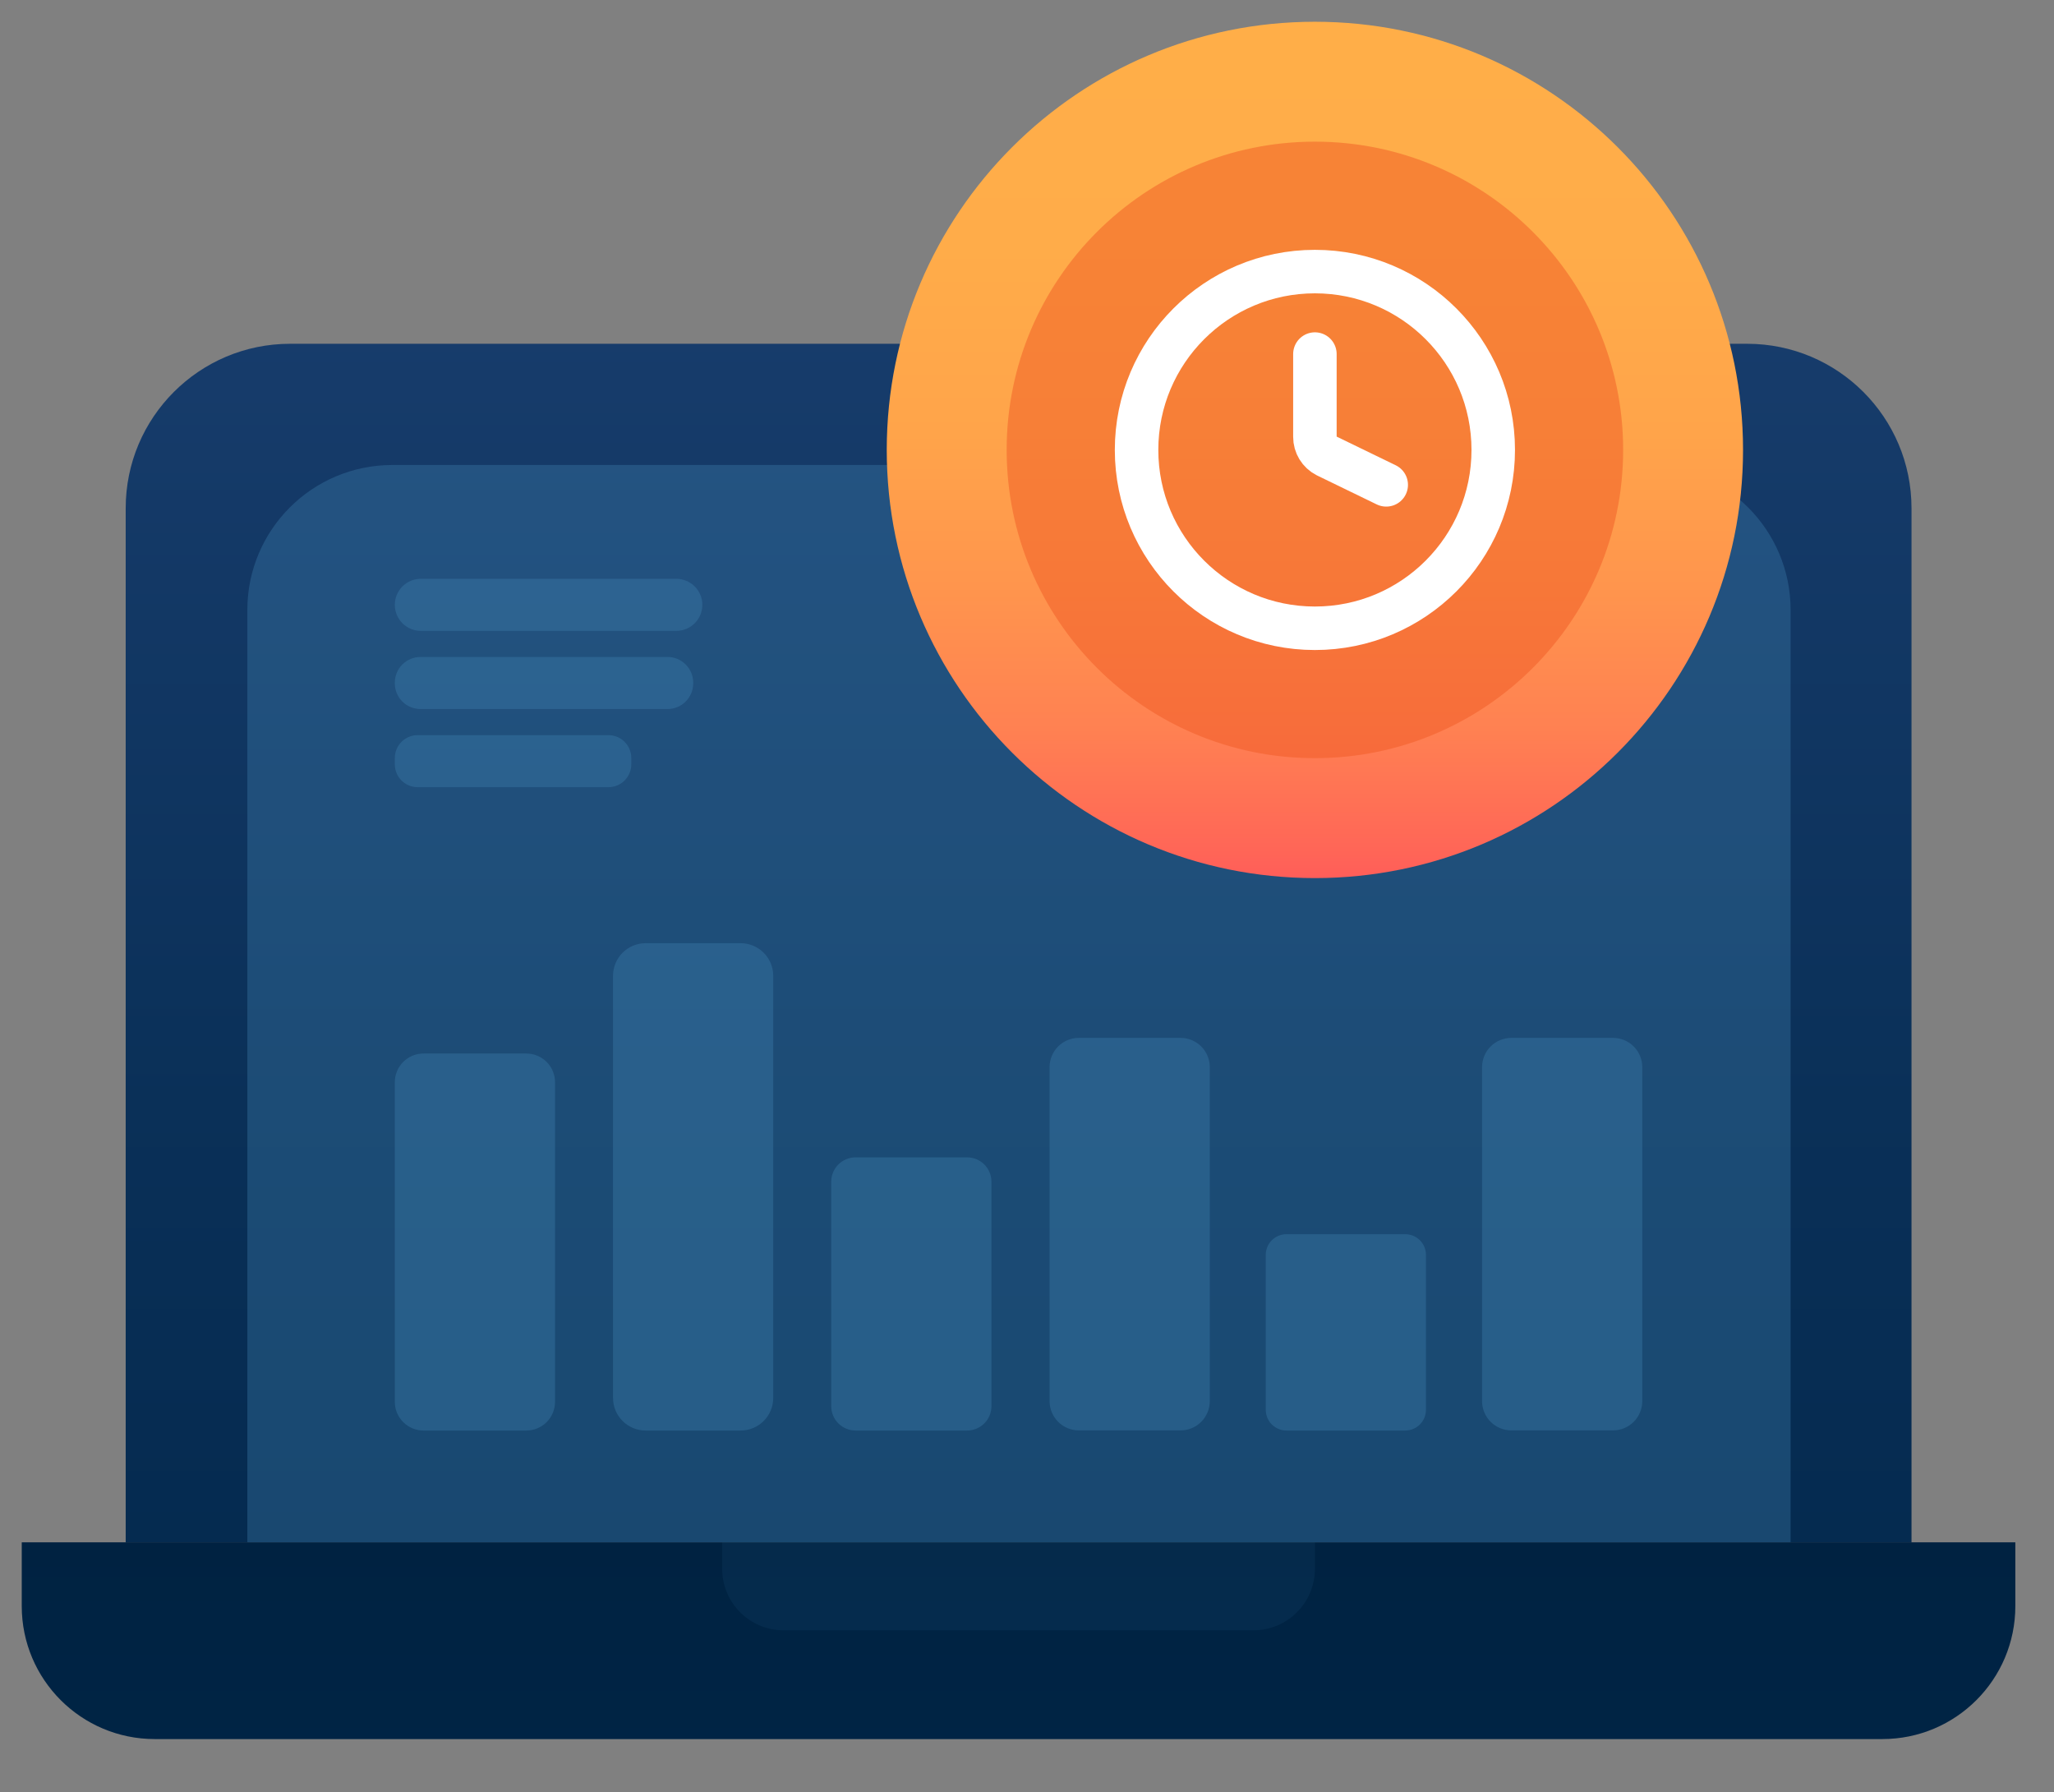
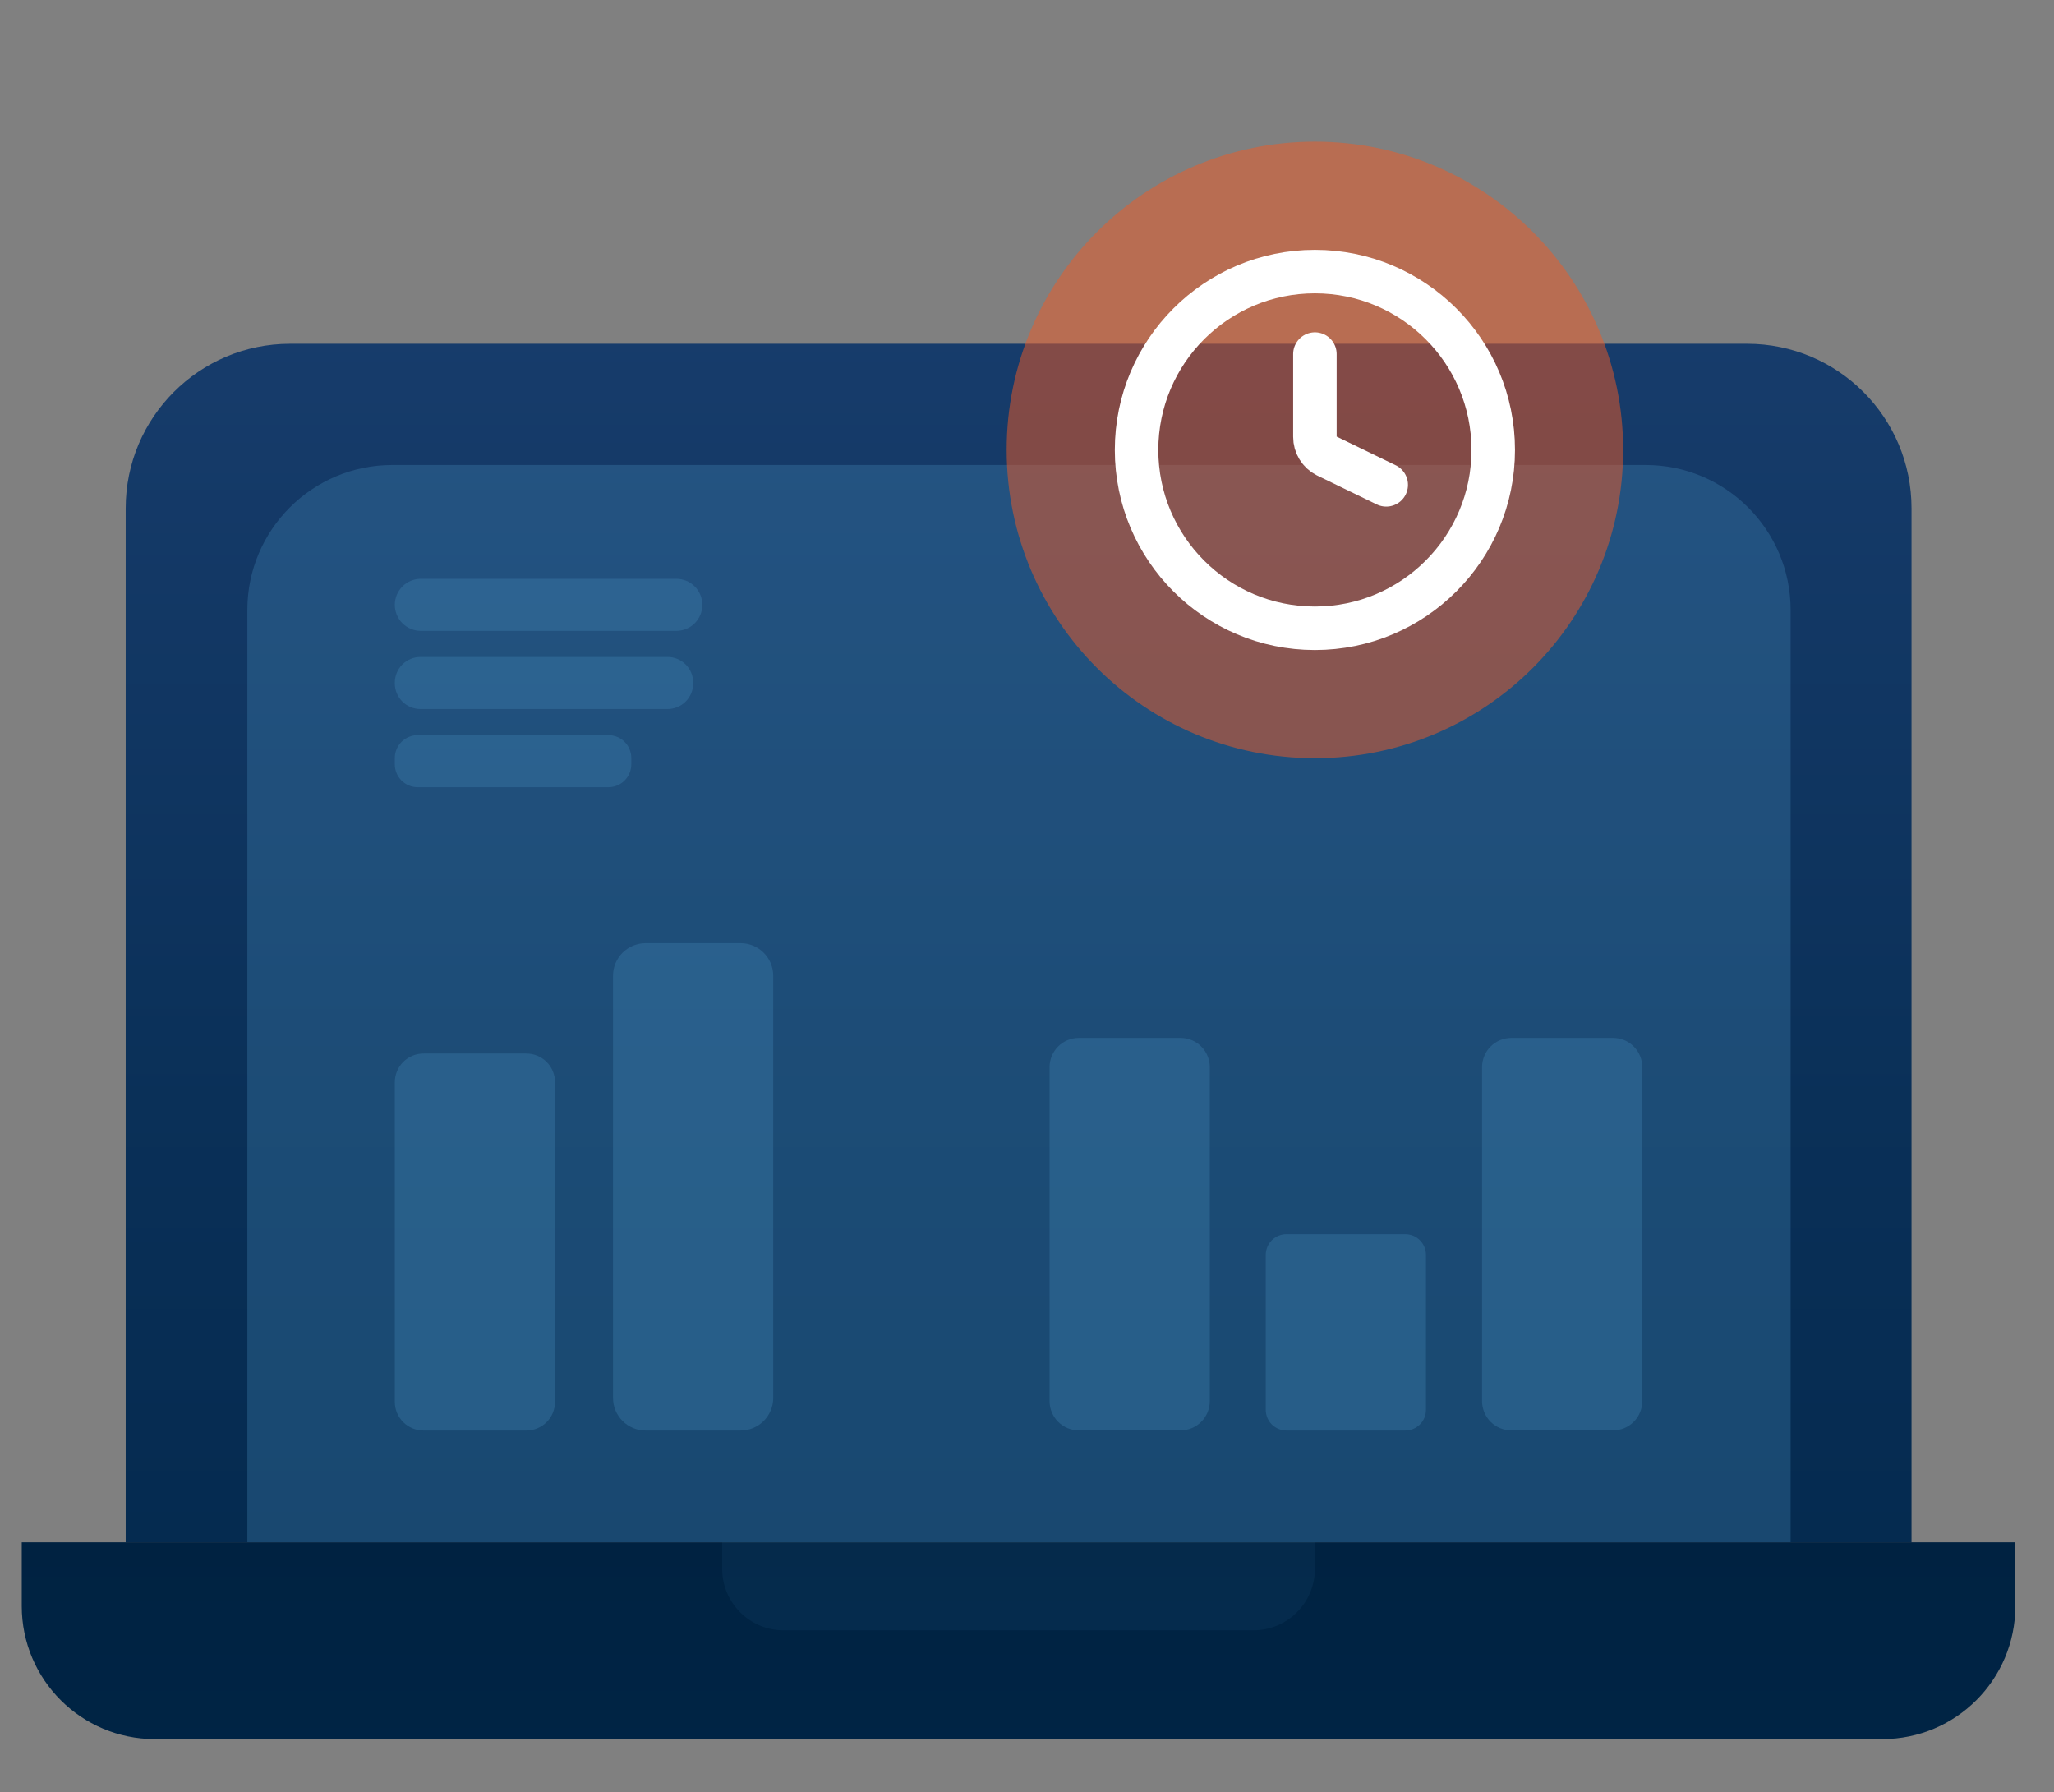
<svg xmlns="http://www.w3.org/2000/svg" width="102px" height="89px" viewbox="0 0 102 89" version="1.1">
  <rect width="100%" height="100%" fill="#808080" stroke="none" />
  <defs>
    <linearGradient x1="0.5" y1="1.314" x2="0.5" y2="-0.069" id="gradient_1">
      <stop offset="0" stop-color="#002649" />
      <stop offset="0.49" stop-color="#0A3058" />
      <stop offset="1" stop-color="#183D6D" />
    </linearGradient>
    <linearGradient x1="0.5" y1="2.618" x2="0.5" y2="-3.258" id="gradient_2">
      <stop offset="0" stop-color="#002649" />
      <stop offset="0.38" stop-color="#002343" />
      <stop offset="0.88" stop-color="#001C32" />
      <stop offset="1" stop-color="#001A2D" />
    </linearGradient>
    <linearGradient x1="0.5" y1="1.198" x2="0.5" y2="-0.083" id="gradient_3">
      <stop offset="0" stop-color="#FF2A64" />
      <stop offset="0.08" stop-color="#FF465E" />
      <stop offset="0.18" stop-color="#FF6657" />
      <stop offset="0.29" stop-color="#FF8152" />
      <stop offset="0.42" stop-color="#FF954D" />
      <stop offset="0.56" stop-color="#FFA44A" />
      <stop offset="0.73" stop-color="#FFAC49" />
      <stop offset="1" stop-color="#FFAF48" />
    </linearGradient>
  </defs>
  <g id="Bunny-4" transform="translate(1.08 1.08)">
    <path d="M8.165 2.55795e-15L80.518 2.55795e-15C85.027 0 88.682 3.656 88.682 8.165L88.682 59.522L0 59.522L0 8.165C-6.39488e-16 3.656 3.656 0 8.165 2.55795e-15Z" transform="translate(5.162 15.991)" id="Path" fill="url(#gradient_1)" fill-rule="evenodd" stroke="none" />
    <path d="M7.193 0L69.437 0C73.413 2.55795e-15 76.637 3.224 76.637 7.2L76.637 53.51L0 53.51L0 7.193C0.004 3.222 3.222 0.004 7.193 0Z" transform="translate(11.203 22.01)" id="Path" fill="#498DBC" fill-opacity="0.3" fill-rule="evenodd" stroke="none" />
    <path d="M0 2.04636e-14L99 2.04636e-14L99 3.168C99 6.814 96.044 9.77 92.398 9.77L6.602 9.77C2.956 9.77 4.46556e-16 6.814 0 3.168L0 0L0 2.04636e-14Z" transform="translate(0 75.506)" id="Path" fill="url(#gradient_2)" fill-rule="evenodd" stroke="none" />
    <path d="M5.11591e-15 0L29.434 0L29.434 1.318C29.434 3.004 28.067 4.37 26.381 4.37L3.053 4.37C1.367 4.37 0 3.004 0 1.318L5.11591e-15 0Z" transform="translate(34.783 75.506)" id="Path" fill="#498DBC" fill-opacity="0.08" fill-rule="evenodd" stroke="none" />
-     <path d="M21.262 42.523C33.004 42.523 42.523 33.004 42.523 21.262C42.523 9.519 33.004 0 21.262 0C9.519 0 0 9.519 0 21.262C0 33.004 9.519 42.523 21.262 42.523Z" transform="translate(42.955 0)" id="Oval" fill="url(#gradient_3)" fill-rule="evenodd" stroke="none" />
    <path d="M15.307 30.614C23.761 30.614 30.614 23.761 30.614 15.307C30.614 6.853 23.761 0 15.307 0C6.853 0 0 6.853 0 15.307C0 23.761 6.853 30.614 15.307 30.614Z" transform="translate(48.91 5.954)" id="Oval" fill="#F15A24" fill-opacity="0.5" fill-rule="evenodd" stroke="none" />
    <path d="M8.856 17.712C13.747 17.712 17.712 13.747 17.712 8.856C17.712 3.965 13.747 0 8.856 0C3.965 0 0 3.965 0 8.856C0 13.747 3.965 17.712 8.856 17.712Z" transform="translate(55.361 12.406)" id="Oval" fill="none" fill-rule="evenodd" stroke="#FFFFFF" stroke-width="2.16" stroke-linecap="round" stroke-linejoin="round" />
    <path d="M1.46387e-05 0L1.46387e-05 4.111C-0.002 4.509 0.221 4.874 0.576 5.054L3.542 6.494" transform="translate(64.217 16.502)" id="Path" fill="none" fill-rule="evenodd" stroke="#FFFFFF" stroke-width="2.16" stroke-linecap="round" stroke-linejoin="round" />
    <path d="M1.425 0L6.531 0Q6.601 0 6.671 0.007Q6.741 0.014 6.809 0.027Q6.878 0.041 6.945 0.061Q7.012 0.082 7.077 0.108Q7.141 0.135 7.203 0.168Q7.265 0.201 7.323 0.24Q7.381 0.279 7.435 0.323Q7.489 0.368 7.539 0.417Q7.588 0.467 7.633 0.521Q7.677 0.575 7.716 0.633Q7.755 0.691 7.788 0.753Q7.821 0.815 7.848 0.879Q7.874 0.944 7.895 1.011Q7.915 1.078 7.929 1.147Q7.942 1.215 7.949 1.285Q7.956 1.355 7.956 1.425L7.956 17.295Q7.956 17.365 7.949 17.435Q7.942 17.505 7.929 17.573Q7.915 17.642 7.895 17.709Q7.874 17.776 7.848 17.841Q7.821 17.905 7.788 17.967Q7.755 18.029 7.716 18.087Q7.677 18.145 7.633 18.199Q7.588 18.253 7.539 18.303Q7.489 18.352 7.435 18.397Q7.381 18.441 7.323 18.48Q7.265 18.519 7.203 18.552Q7.141 18.585 7.077 18.612Q7.012 18.638 6.945 18.659Q6.878 18.679 6.809 18.693Q6.741 18.706 6.671 18.713Q6.601 18.72 6.531 18.72L1.425 18.72Q1.355 18.72 1.285 18.713Q1.215 18.706 1.147 18.693Q1.078 18.679 1.011 18.659Q0.944 18.638 0.879 18.612Q0.815 18.585 0.753 18.552Q0.691 18.519 0.633 18.48Q0.575 18.441 0.521 18.397Q0.467 18.352 0.417 18.303Q0.368 18.253 0.323 18.199Q0.279 18.145 0.24 18.087Q0.201 18.029 0.168 17.967Q0.135 17.905 0.108 17.841Q0.082 17.776 0.061 17.709Q0.041 17.642 0.027 17.573Q0.014 17.505 0.007 17.435Q0 17.365 0 17.295L0 1.425Q0 1.355 0.007 1.285Q0.014 1.215 0.027 1.147Q0.041 1.078 0.061 1.011Q0.082 0.944 0.108 0.879Q0.135 0.815 0.168 0.753Q0.201 0.691 0.24 0.633Q0.279 0.575 0.323 0.521Q0.368 0.467 0.417 0.417Q0.467 0.368 0.521 0.323Q0.575 0.279 0.633 0.24Q0.691 0.201 0.753 0.168Q0.815 0.135 0.879 0.108Q0.944 0.082 1.011 0.061Q1.078 0.041 1.147 0.027Q1.215 0.014 1.285 0.007Q1.355 0 1.425 0Z" transform="translate(18.526 51.235)" id="Rectangle" fill="#498DBC" fill-opacity="0.3" fill-rule="evenodd" stroke="none" />
    <path d="M1.619 0L6.337 0Q6.417 0 6.496 0.008Q6.575 0.016 6.653 0.031Q6.731 0.047 6.807 0.07Q6.883 0.093 6.957 0.123Q7.03 0.154 7.1 0.191Q7.17 0.229 7.236 0.273Q7.303 0.317 7.364 0.367Q7.426 0.418 7.482 0.474Q7.538 0.53 7.588 0.592Q7.639 0.653 7.683 0.72Q7.727 0.786 7.765 0.856Q7.802 0.926 7.833 0.999Q7.863 1.073 7.886 1.149Q7.909 1.225 7.925 1.303Q7.94 1.381 7.948 1.46Q7.956 1.539 7.956 1.619L7.956 22.58Q7.956 22.66 7.948 22.739Q7.94 22.818 7.925 22.896Q7.909 22.974 7.886 23.05Q7.863 23.126 7.833 23.2Q7.802 23.273 7.765 23.343Q7.727 23.413 7.683 23.48Q7.639 23.546 7.588 23.607Q7.538 23.669 7.482 23.725Q7.426 23.781 7.364 23.832Q7.303 23.882 7.236 23.926Q7.17 23.971 7.1 24.008Q7.03 24.046 6.957 24.076Q6.883 24.106 6.807 24.13Q6.731 24.153 6.653 24.168Q6.575 24.184 6.496 24.191Q6.417 24.199 6.337 24.199L1.619 24.199Q1.539 24.199 1.46 24.191Q1.381 24.184 1.303 24.168Q1.225 24.153 1.149 24.13Q1.073 24.106 0.999 24.076Q0.926 24.046 0.856 24.008Q0.786 23.971 0.72 23.926Q0.653 23.882 0.592 23.832Q0.53 23.781 0.474 23.725Q0.418 23.669 0.367 23.607Q0.317 23.546 0.273 23.48Q0.229 23.413 0.191 23.343Q0.154 23.273 0.123 23.2Q0.093 23.126 0.07 23.05Q0.047 22.974 0.031 22.896Q0.016 22.818 0.008 22.739Q0 22.66 0 22.58L0 1.619Q0 1.539 0.008 1.46Q0.016 1.381 0.031 1.303Q0.047 1.225 0.07 1.149Q0.093 1.073 0.123 0.999Q0.154 0.926 0.191 0.856Q0.229 0.786 0.273 0.72Q0.317 0.653 0.367 0.592Q0.418 0.53 0.474 0.474Q0.53 0.418 0.592 0.367Q0.653 0.317 0.72 0.273Q0.786 0.229 0.856 0.191Q0.926 0.154 0.999 0.123Q1.073 0.093 1.149 0.07Q1.225 0.047 1.303 0.031Q1.381 0.016 1.46 0.008Q1.539 0 1.619 0L1.619 0Z" transform="translate(29.362 45.756)" id="Rectangle" fill="#498DBC" fill-opacity="0.3" fill-rule="evenodd" stroke="none" />
-     <path d="M1.209 0L6.747 0Q6.807 0 6.866 0.006Q6.925 0.012 6.983 0.023Q7.041 0.035 7.098 0.052Q7.155 0.069 7.21 0.092Q7.265 0.115 7.317 0.143Q7.369 0.171 7.419 0.204Q7.468 0.237 7.514 0.274Q7.56 0.312 7.602 0.354Q7.644 0.396 7.682 0.442Q7.719 0.488 7.752 0.537Q7.785 0.587 7.813 0.639Q7.841 0.691 7.864 0.746Q7.887 0.801 7.904 0.858Q7.921 0.915 7.933 0.973Q7.944 1.031 7.95 1.09Q7.956 1.149 7.956 1.209L7.956 12.356Q7.956 12.416 7.95 12.475Q7.944 12.534 7.933 12.592Q7.921 12.65 7.904 12.707Q7.887 12.764 7.864 12.819Q7.841 12.874 7.813 12.926Q7.785 12.978 7.752 13.028Q7.719 13.077 7.682 13.123Q7.644 13.169 7.602 13.211Q7.56 13.253 7.514 13.29Q7.468 13.328 7.419 13.361Q7.369 13.394 7.317 13.422Q7.265 13.45 7.21 13.473Q7.155 13.495 7.098 13.513Q7.041 13.53 6.983 13.542Q6.925 13.553 6.866 13.559Q6.807 13.565 6.747 13.565L1.209 13.565Q1.149 13.565 1.09 13.559Q1.031 13.553 0.973 13.542Q0.915 13.53 0.858 13.513Q0.801 13.495 0.746 13.473Q0.691 13.45 0.639 13.422Q0.587 13.394 0.537 13.361Q0.488 13.328 0.442 13.29Q0.396 13.253 0.354 13.211Q0.312 13.169 0.274 13.123Q0.237 13.077 0.204 13.028Q0.171 12.978 0.143 12.926Q0.115 12.874 0.092 12.819Q0.069 12.764 0.052 12.707Q0.035 12.65 0.023 12.592Q0.012 12.534 0.006 12.475Q0 12.416 0 12.356L0 1.209Q0 1.149 0.006 1.09Q0.012 1.031 0.023 0.973Q0.035 0.915 0.052 0.858Q0.069 0.801 0.092 0.746Q0.115 0.691 0.143 0.639Q0.171 0.587 0.204 0.537Q0.237 0.488 0.274 0.442Q0.312 0.396 0.354 0.354Q0.396 0.312 0.442 0.274Q0.488 0.237 0.537 0.204Q0.587 0.171 0.639 0.143Q0.691 0.115 0.746 0.092Q0.801 0.069 0.858 0.052Q0.915 0.035 0.973 0.023Q1.031 0.012 1.09 0.006Q1.149 0 1.209 0Z" transform="translate(40.198 56.39)" id="Rectangle" fill="#498DBC" fill-opacity="0.3" fill-rule="evenodd" stroke="none" />
    <path d="M1.453 0L6.503 0Q6.574 0 6.645 0.007Q6.716 0.014 6.786 0.028Q6.856 0.042 6.925 0.063Q6.993 0.083 7.059 0.111Q7.125 0.138 7.188 0.172Q7.251 0.205 7.31 0.245Q7.369 0.285 7.425 0.33Q7.48 0.375 7.53 0.426Q7.581 0.476 7.626 0.531Q7.671 0.587 7.711 0.646Q7.751 0.705 7.784 0.768Q7.818 0.831 7.845 0.897Q7.873 0.963 7.893 1.032Q7.914 1.1 7.928 1.17Q7.942 1.24 7.949 1.311Q7.956 1.382 7.956 1.453L7.956 18.037Q7.956 18.108 7.949 18.18Q7.942 18.25 7.928 18.32Q7.914 18.391 7.893 18.459Q7.873 18.527 7.845 18.593Q7.818 18.659 7.784 18.722Q7.751 18.785 7.711 18.845Q7.671 18.904 7.626 18.959Q7.581 19.014 7.53 19.065Q7.48 19.115 7.425 19.16Q7.369 19.206 7.31 19.245Q7.251 19.285 7.188 19.319Q7.125 19.352 7.059 19.38Q6.993 19.407 6.925 19.428Q6.856 19.448 6.786 19.462Q6.716 19.476 6.645 19.483Q6.574 19.49 6.503 19.49L1.453 19.49Q1.382 19.49 1.311 19.483Q1.24 19.476 1.17 19.462Q1.1 19.448 1.032 19.428Q0.963 19.407 0.897 19.38Q0.831 19.352 0.768 19.319Q0.705 19.285 0.646 19.245Q0.587 19.206 0.531 19.16Q0.476 19.115 0.426 19.065Q0.375 19.014 0.33 18.959Q0.285 18.904 0.245 18.845Q0.205 18.785 0.172 18.722Q0.138 18.659 0.111 18.593Q0.083 18.527 0.063 18.459Q0.042 18.391 0.028 18.32Q0.014 18.25 0.007 18.18Q0 18.108 0 18.037L0 1.453Q0 1.382 0.007 1.311Q0.014 1.24 0.028 1.17Q0.042 1.1 0.063 1.032Q0.083 0.963 0.111 0.897Q0.138 0.831 0.172 0.768Q0.205 0.705 0.245 0.646Q0.285 0.587 0.33 0.531Q0.375 0.476 0.426 0.426Q0.476 0.375 0.531 0.33Q0.587 0.285 0.646 0.245Q0.705 0.205 0.768 0.172Q0.831 0.138 0.897 0.111Q0.963 0.083 1.032 0.063Q1.1 0.042 1.17 0.028Q1.24 0.014 1.311 0.007Q1.382 0 1.453 0L1.453 0Z" transform="translate(51.041 50.458)" id="Rectangle" fill="#498DBC" fill-opacity="0.3" fill-rule="evenodd" stroke="none" />
    <path d="M1.029 0L6.927 0Q7.029 0 7.128 0.02Q7.227 0.04 7.321 0.078Q7.415 0.117 7.499 0.173Q7.583 0.23 7.655 0.301Q7.726 0.373 7.783 0.457Q7.839 0.541 7.878 0.635Q7.916 0.729 7.936 0.828Q7.956 0.927 7.956 1.029L7.956 8.72Q7.956 8.822 7.936 8.921Q7.916 9.02 7.878 9.114Q7.839 9.207 7.783 9.292Q7.726 9.376 7.655 9.448Q7.583 9.519 7.499 9.575Q7.415 9.632 7.321 9.671Q7.227 9.709 7.128 9.729Q7.029 9.749 6.927 9.749L1.029 9.749Q0.927 9.749 0.828 9.729Q0.729 9.709 0.635 9.671Q0.541 9.632 0.457 9.575Q0.373 9.519 0.301 9.448Q0.23 9.376 0.173 9.292Q0.117 9.207 0.078 9.114Q0.04 9.02 0.02 8.921Q0 8.822 0 8.72L0 1.029Q0 0.927 0.02 0.828Q0.04 0.729 0.078 0.635Q0.117 0.541 0.173 0.457Q0.23 0.373 0.301 0.301Q0.373 0.23 0.457 0.173Q0.541 0.117 0.635 0.078Q0.729 0.04 0.828 0.02Q0.927 0 1.029 0Z" transform="translate(61.776 60.206)" id="Rectangle" fill="#498DBC" fill-opacity="0.3" fill-rule="evenodd" stroke="none" />
    <path d="M1.453 0L6.503 0Q6.574 0 6.645 0.007Q6.716 0.014 6.786 0.028Q6.856 0.042 6.925 0.063Q6.993 0.083 7.059 0.111Q7.125 0.138 7.188 0.172Q7.251 0.205 7.31 0.245Q7.369 0.285 7.425 0.33Q7.48 0.375 7.53 0.426Q7.581 0.476 7.626 0.531Q7.671 0.587 7.711 0.646Q7.751 0.705 7.784 0.768Q7.818 0.831 7.845 0.897Q7.873 0.963 7.893 1.032Q7.914 1.1 7.928 1.17Q7.942 1.24 7.949 1.311Q7.956 1.382 7.956 1.453L7.956 18.037Q7.956 18.108 7.949 18.18Q7.942 18.25 7.928 18.32Q7.914 18.391 7.893 18.459Q7.873 18.527 7.845 18.593Q7.818 18.659 7.784 18.722Q7.751 18.785 7.711 18.845Q7.671 18.904 7.626 18.959Q7.581 19.014 7.53 19.065Q7.48 19.115 7.425 19.16Q7.369 19.206 7.31 19.245Q7.251 19.285 7.188 19.319Q7.125 19.352 7.059 19.38Q6.993 19.407 6.925 19.428Q6.856 19.448 6.786 19.462Q6.716 19.476 6.645 19.483Q6.574 19.49 6.503 19.49L1.453 19.49Q1.382 19.49 1.311 19.483Q1.24 19.476 1.17 19.462Q1.1 19.448 1.032 19.428Q0.963 19.407 0.897 19.38Q0.831 19.352 0.768 19.319Q0.705 19.285 0.646 19.245Q0.587 19.206 0.531 19.16Q0.476 19.115 0.426 19.065Q0.375 19.014 0.33 18.959Q0.285 18.904 0.245 18.845Q0.205 18.785 0.172 18.722Q0.138 18.659 0.111 18.593Q0.083 18.527 0.063 18.459Q0.042 18.391 0.028 18.32Q0.014 18.25 0.007 18.18Q0 18.108 0 18.037L0 1.453Q0 1.382 0.007 1.311Q0.014 1.24 0.028 1.17Q0.042 1.1 0.063 1.032Q0.083 0.963 0.111 0.897Q0.138 0.831 0.172 0.768Q0.205 0.705 0.245 0.646Q0.285 0.587 0.33 0.531Q0.375 0.476 0.426 0.426Q0.476 0.375 0.531 0.33Q0.587 0.285 0.646 0.245Q0.705 0.205 0.768 0.172Q0.831 0.138 0.897 0.111Q0.963 0.083 1.032 0.063Q1.1 0.042 1.17 0.028Q1.24 0.014 1.311 0.007Q1.382 0 1.453 0L1.453 0Z" transform="translate(72.518 50.458)" id="Rectangle" fill="#498DBC" fill-opacity="0.3" fill-rule="evenodd" stroke="none" />
    <path d="M1.291 0L13.98 0Q14.043 0 14.106 0.006Q14.169 0.012 14.232 0.025Q14.294 0.037 14.355 0.056Q14.415 0.074 14.474 0.098Q14.533 0.123 14.589 0.152Q14.645 0.182 14.697 0.218Q14.75 0.253 14.799 0.293Q14.848 0.333 14.893 0.378Q14.938 0.423 14.978 0.472Q15.018 0.521 15.054 0.574Q15.089 0.627 15.119 0.683Q15.149 0.739 15.173 0.797Q15.197 0.856 15.216 0.917Q15.234 0.977 15.246 1.039Q15.259 1.102 15.265 1.165Q15.271 1.228 15.271 1.291L15.271 1.293Q15.271 1.357 15.265 1.42Q15.259 1.483 15.246 1.545Q15.234 1.608 15.216 1.668Q15.197 1.729 15.173 1.788Q15.149 1.846 15.119 1.902Q15.089 1.958 15.054 2.011Q15.018 2.064 14.978 2.113Q14.938 2.162 14.893 2.207Q14.848 2.251 14.799 2.292Q14.75 2.332 14.697 2.367Q14.645 2.402 14.589 2.432Q14.533 2.462 14.474 2.486Q14.415 2.511 14.355 2.529Q14.294 2.548 14.232 2.56Q14.169 2.572 14.106 2.579Q14.043 2.585 13.98 2.585L1.291 2.585Q1.228 2.585 1.165 2.579Q1.102 2.572 1.039 2.56Q0.977 2.548 0.917 2.529Q0.856 2.511 0.797 2.486Q0.739 2.462 0.683 2.432Q0.627 2.402 0.574 2.367Q0.521 2.332 0.472 2.292Q0.423 2.251 0.378 2.207Q0.333 2.162 0.293 2.113Q0.253 2.064 0.218 2.011Q0.182 1.958 0.152 1.902Q0.123 1.846 0.098 1.788Q0.074 1.729 0.056 1.668Q0.037 1.608 0.025 1.545Q0.012 1.483 0.006 1.42Q0 1.357 0 1.293L0 1.291Q0 1.228 0.006 1.165Q0.012 1.102 0.025 1.039Q0.037 0.977 0.056 0.917Q0.074 0.856 0.098 0.797Q0.123 0.739 0.152 0.683Q0.182 0.627 0.218 0.574Q0.253 0.521 0.293 0.472Q0.333 0.423 0.378 0.378Q0.423 0.333 0.472 0.293Q0.521 0.253 0.574 0.218Q0.627 0.182 0.683 0.152Q0.739 0.123 0.797 0.098Q0.856 0.074 0.917 0.056Q0.977 0.037 1.039 0.025Q1.102 0.012 1.165 0.006Q1.228 0 1.291 0Z" transform="translate(18.526 27.662)" id="Rectangle" fill="#498DBC" fill-opacity="0.3" fill-rule="evenodd" stroke="none" />
    <path d="M1.273 0L13.544 0Q13.607 0 13.669 0.006Q13.731 0.012 13.793 0.024Q13.854 0.037 13.914 0.055Q13.974 0.073 14.031 0.097Q14.089 0.121 14.145 0.15Q14.2 0.18 14.252 0.215Q14.304 0.249 14.352 0.289Q14.4 0.329 14.445 0.373Q14.489 0.417 14.529 0.466Q14.568 0.514 14.603 0.566Q14.638 0.618 14.667 0.673Q14.697 0.728 14.721 0.786Q14.745 0.844 14.763 0.904Q14.781 0.964 14.793 1.025Q14.805 1.086 14.812 1.149Q14.818 1.211 14.818 1.273L14.818 1.311Q14.818 1.374 14.812 1.436Q14.805 1.498 14.793 1.56Q14.781 1.621 14.763 1.681Q14.745 1.741 14.721 1.799Q14.697 1.857 14.667 1.912Q14.638 1.967 14.603 2.019Q14.568 2.071 14.529 2.119Q14.489 2.168 14.445 2.212Q14.4 2.256 14.352 2.296Q14.304 2.335 14.252 2.37Q14.2 2.405 14.145 2.434Q14.089 2.464 14.031 2.488Q13.974 2.512 13.914 2.53Q13.854 2.548 13.793 2.56Q13.731 2.573 13.669 2.579Q13.607 2.585 13.544 2.585L1.273 2.585Q1.211 2.585 1.149 2.579Q1.086 2.573 1.025 2.56Q0.964 2.548 0.904 2.53Q0.844 2.512 0.786 2.488Q0.728 2.464 0.673 2.434Q0.618 2.405 0.566 2.37Q0.514 2.335 0.466 2.296Q0.417 2.256 0.373 2.212Q0.329 2.168 0.289 2.119Q0.249 2.071 0.215 2.019Q0.18 1.967 0.15 1.912Q0.121 1.857 0.097 1.799Q0.073 1.741 0.055 1.681Q0.037 1.621 0.024 1.56Q0.012 1.498 0.006 1.436Q0 1.374 0 1.311L0 1.273Q0 1.211 0.006 1.149Q0.012 1.086 0.024 1.025Q0.037 0.964 0.055 0.904Q0.073 0.844 0.097 0.786Q0.121 0.728 0.15 0.673Q0.18 0.618 0.215 0.566Q0.249 0.514 0.289 0.466Q0.329 0.417 0.373 0.373Q0.417 0.329 0.466 0.289Q0.514 0.249 0.566 0.215Q0.618 0.18 0.673 0.15Q0.728 0.121 0.786 0.097Q0.844 0.073 0.904 0.055Q0.964 0.037 1.025 0.024Q1.086 0.012 1.149 0.006Q1.211 0 1.273 0L1.273 0Z" transform="translate(18.526 31.543)" id="Rectangle" fill="#498DBC" fill-opacity="0.3" fill-rule="evenodd" stroke="none" />
    <path d="M1.137 0L10.607 0Q10.662 0 10.718 0.005Q10.774 0.011 10.828 0.022Q10.883 0.033 10.937 0.049Q10.99 0.065 11.042 0.087Q11.093 0.108 11.142 0.134Q11.192 0.161 11.238 0.192Q11.284 0.223 11.328 0.258Q11.371 0.293 11.41 0.333Q11.45 0.372 11.485 0.416Q11.521 0.459 11.552 0.505Q11.583 0.552 11.609 0.601Q11.635 0.65 11.657 0.702Q11.678 0.753 11.694 0.807Q11.71 0.86 11.721 0.915Q11.732 0.97 11.738 1.025Q11.743 1.081 11.743 1.137L11.743 1.448Q11.743 1.504 11.738 1.56Q11.732 1.615 11.721 1.67Q11.71 1.725 11.694 1.778Q11.678 1.832 11.657 1.883Q11.635 1.935 11.609 1.984Q11.583 2.033 11.552 2.08Q11.521 2.126 11.485 2.169Q11.45 2.212 11.41 2.252Q11.371 2.291 11.328 2.327Q11.284 2.362 11.238 2.393Q11.192 2.424 11.142 2.451Q11.093 2.477 11.042 2.498Q10.99 2.52 10.937 2.536Q10.883 2.552 10.828 2.563Q10.774 2.574 10.718 2.579Q10.662 2.585 10.607 2.585L1.137 2.585Q1.081 2.585 1.025 2.579Q0.97 2.574 0.915 2.563Q0.86 2.552 0.807 2.536Q0.753 2.52 0.702 2.498Q0.65 2.477 0.601 2.451Q0.552 2.424 0.505 2.393Q0.459 2.362 0.416 2.327Q0.372 2.291 0.333 2.252Q0.293 2.212 0.258 2.169Q0.223 2.126 0.192 2.08Q0.161 2.033 0.134 1.984Q0.108 1.935 0.087 1.883Q0.065 1.832 0.049 1.778Q0.033 1.725 0.022 1.67Q0.011 1.615 0.005 1.56Q0 1.504 0 1.448L0 1.137Q0 1.081 0.005 1.025Q0.011 0.97 0.022 0.915Q0.033 0.86 0.049 0.807Q0.065 0.753 0.087 0.702Q0.108 0.65 0.134 0.601Q0.161 0.552 0.192 0.505Q0.223 0.459 0.258 0.416Q0.293 0.372 0.333 0.333Q0.372 0.293 0.416 0.258Q0.459 0.223 0.505 0.192Q0.552 0.161 0.601 0.134Q0.65 0.108 0.702 0.087Q0.753 0.065 0.807 0.049Q0.86 0.033 0.915 0.022Q0.97 0.011 1.025 0.005Q1.081 0 1.137 0Z" transform="translate(18.526 35.424)" id="Rectangle" fill="#498DBC" fill-opacity="0.3" fill-rule="evenodd" stroke="none" />
  </g>
</svg>